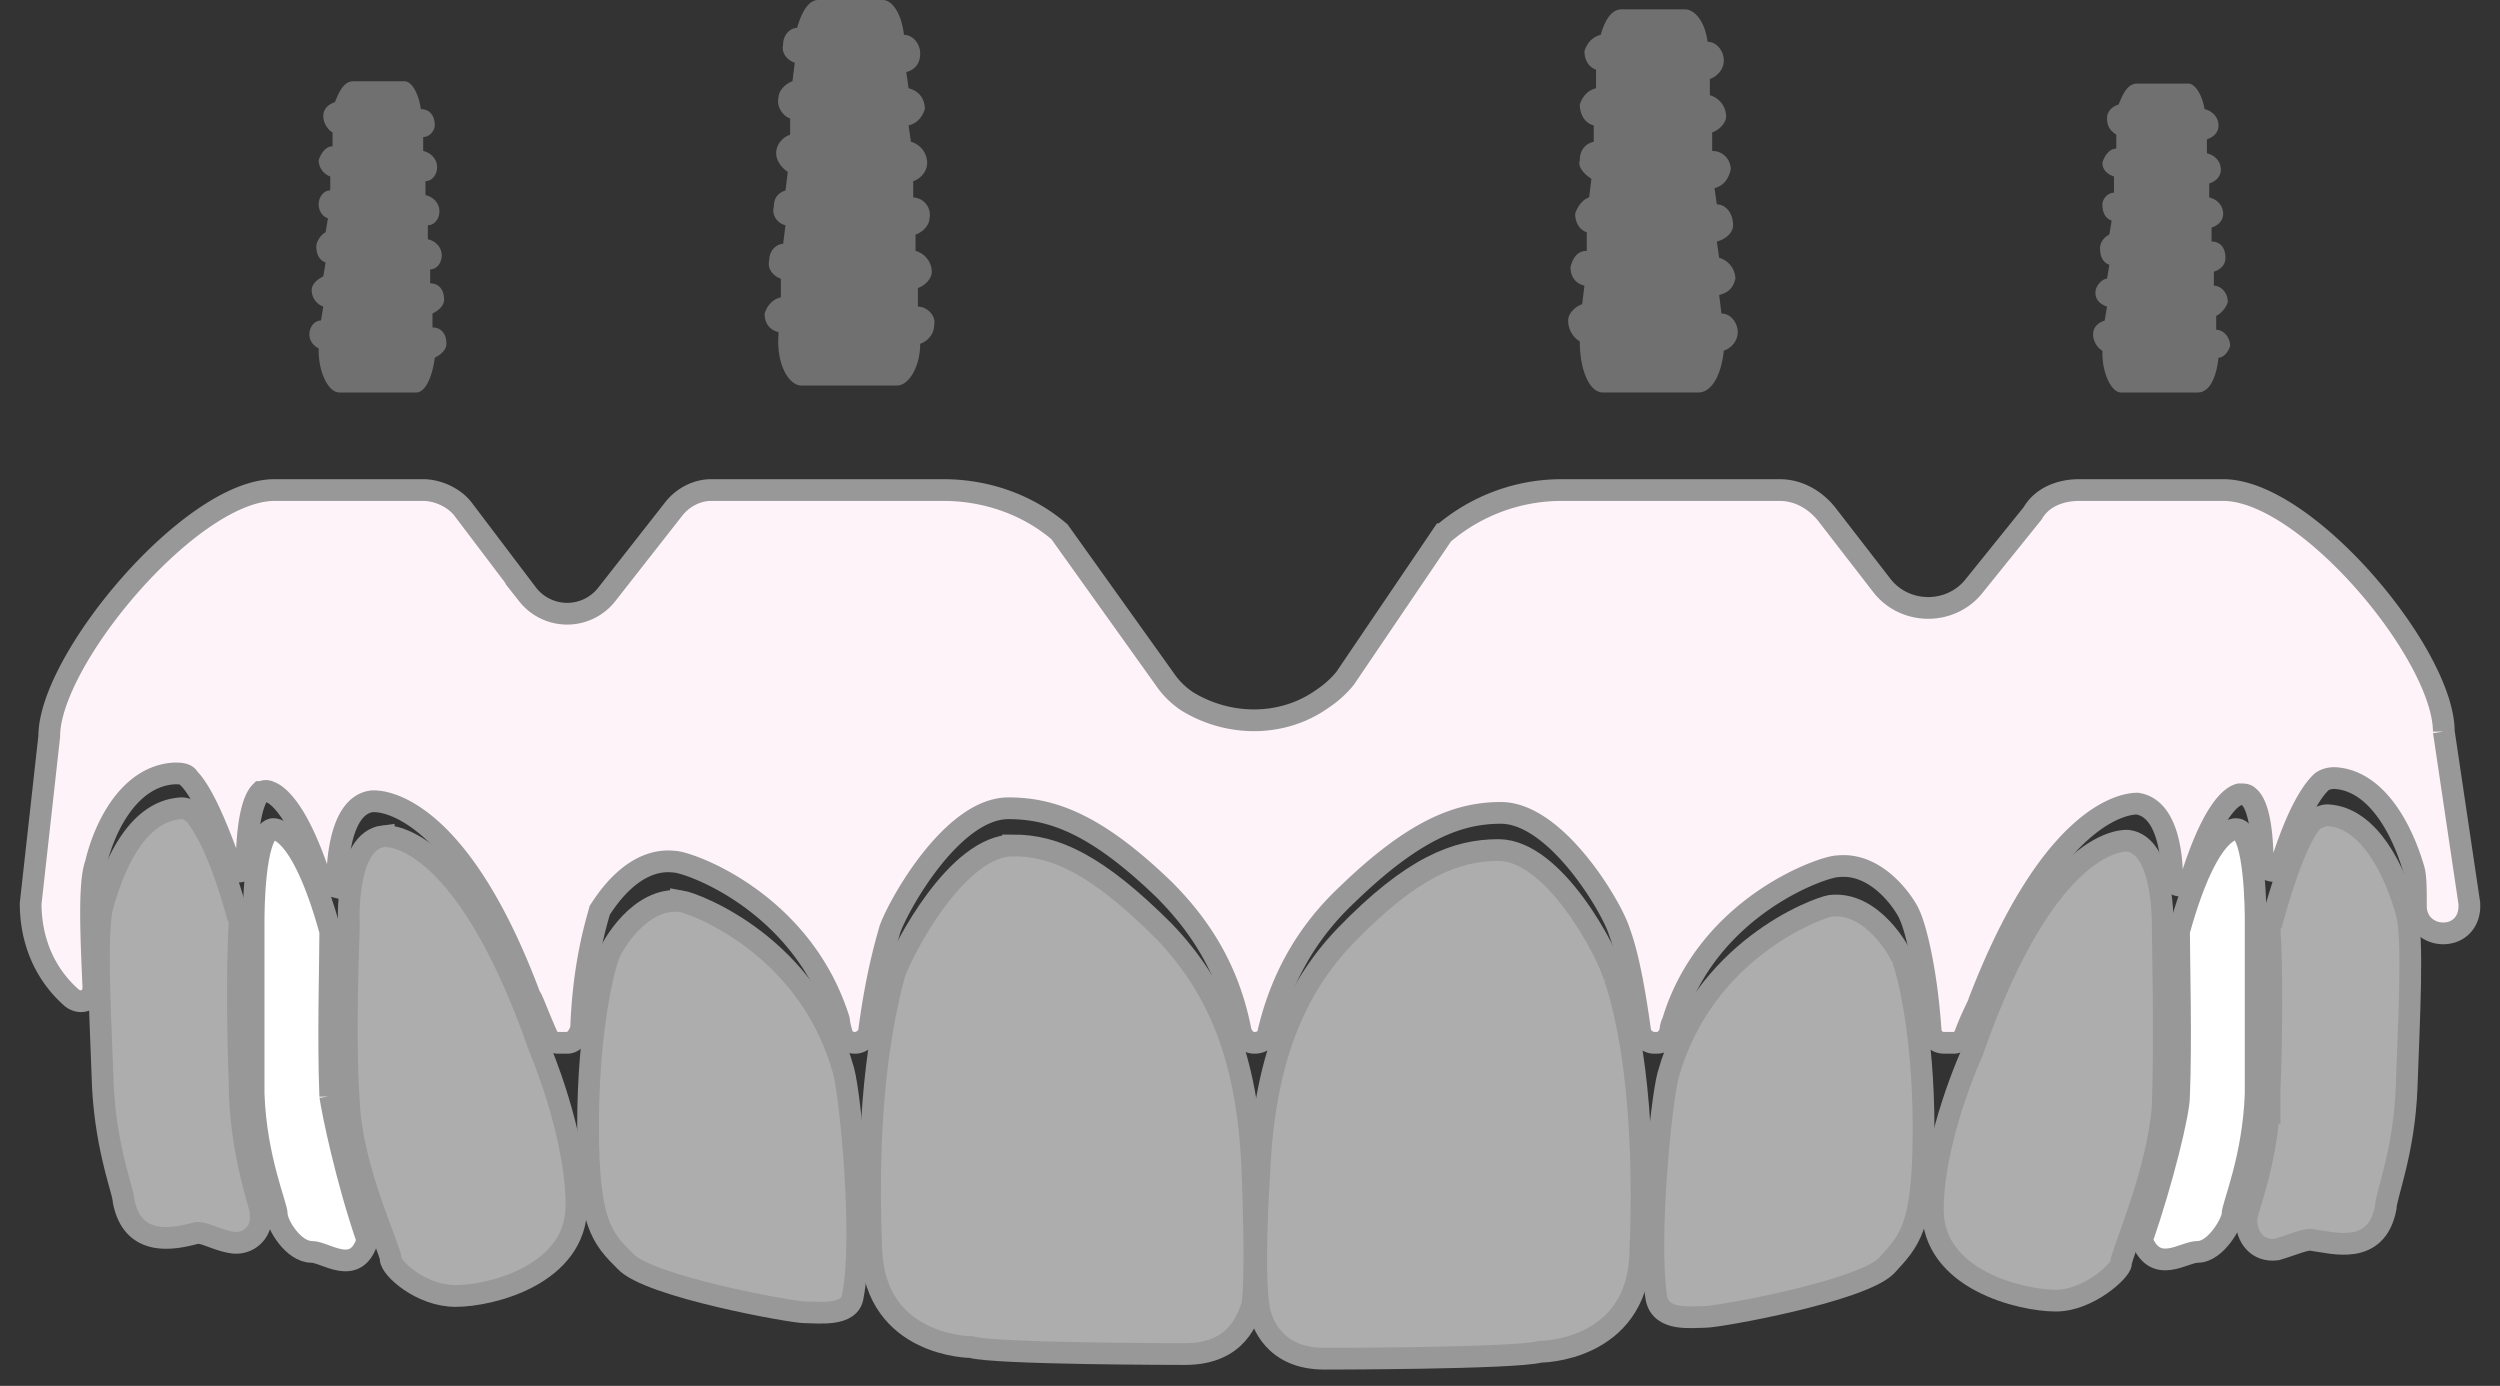
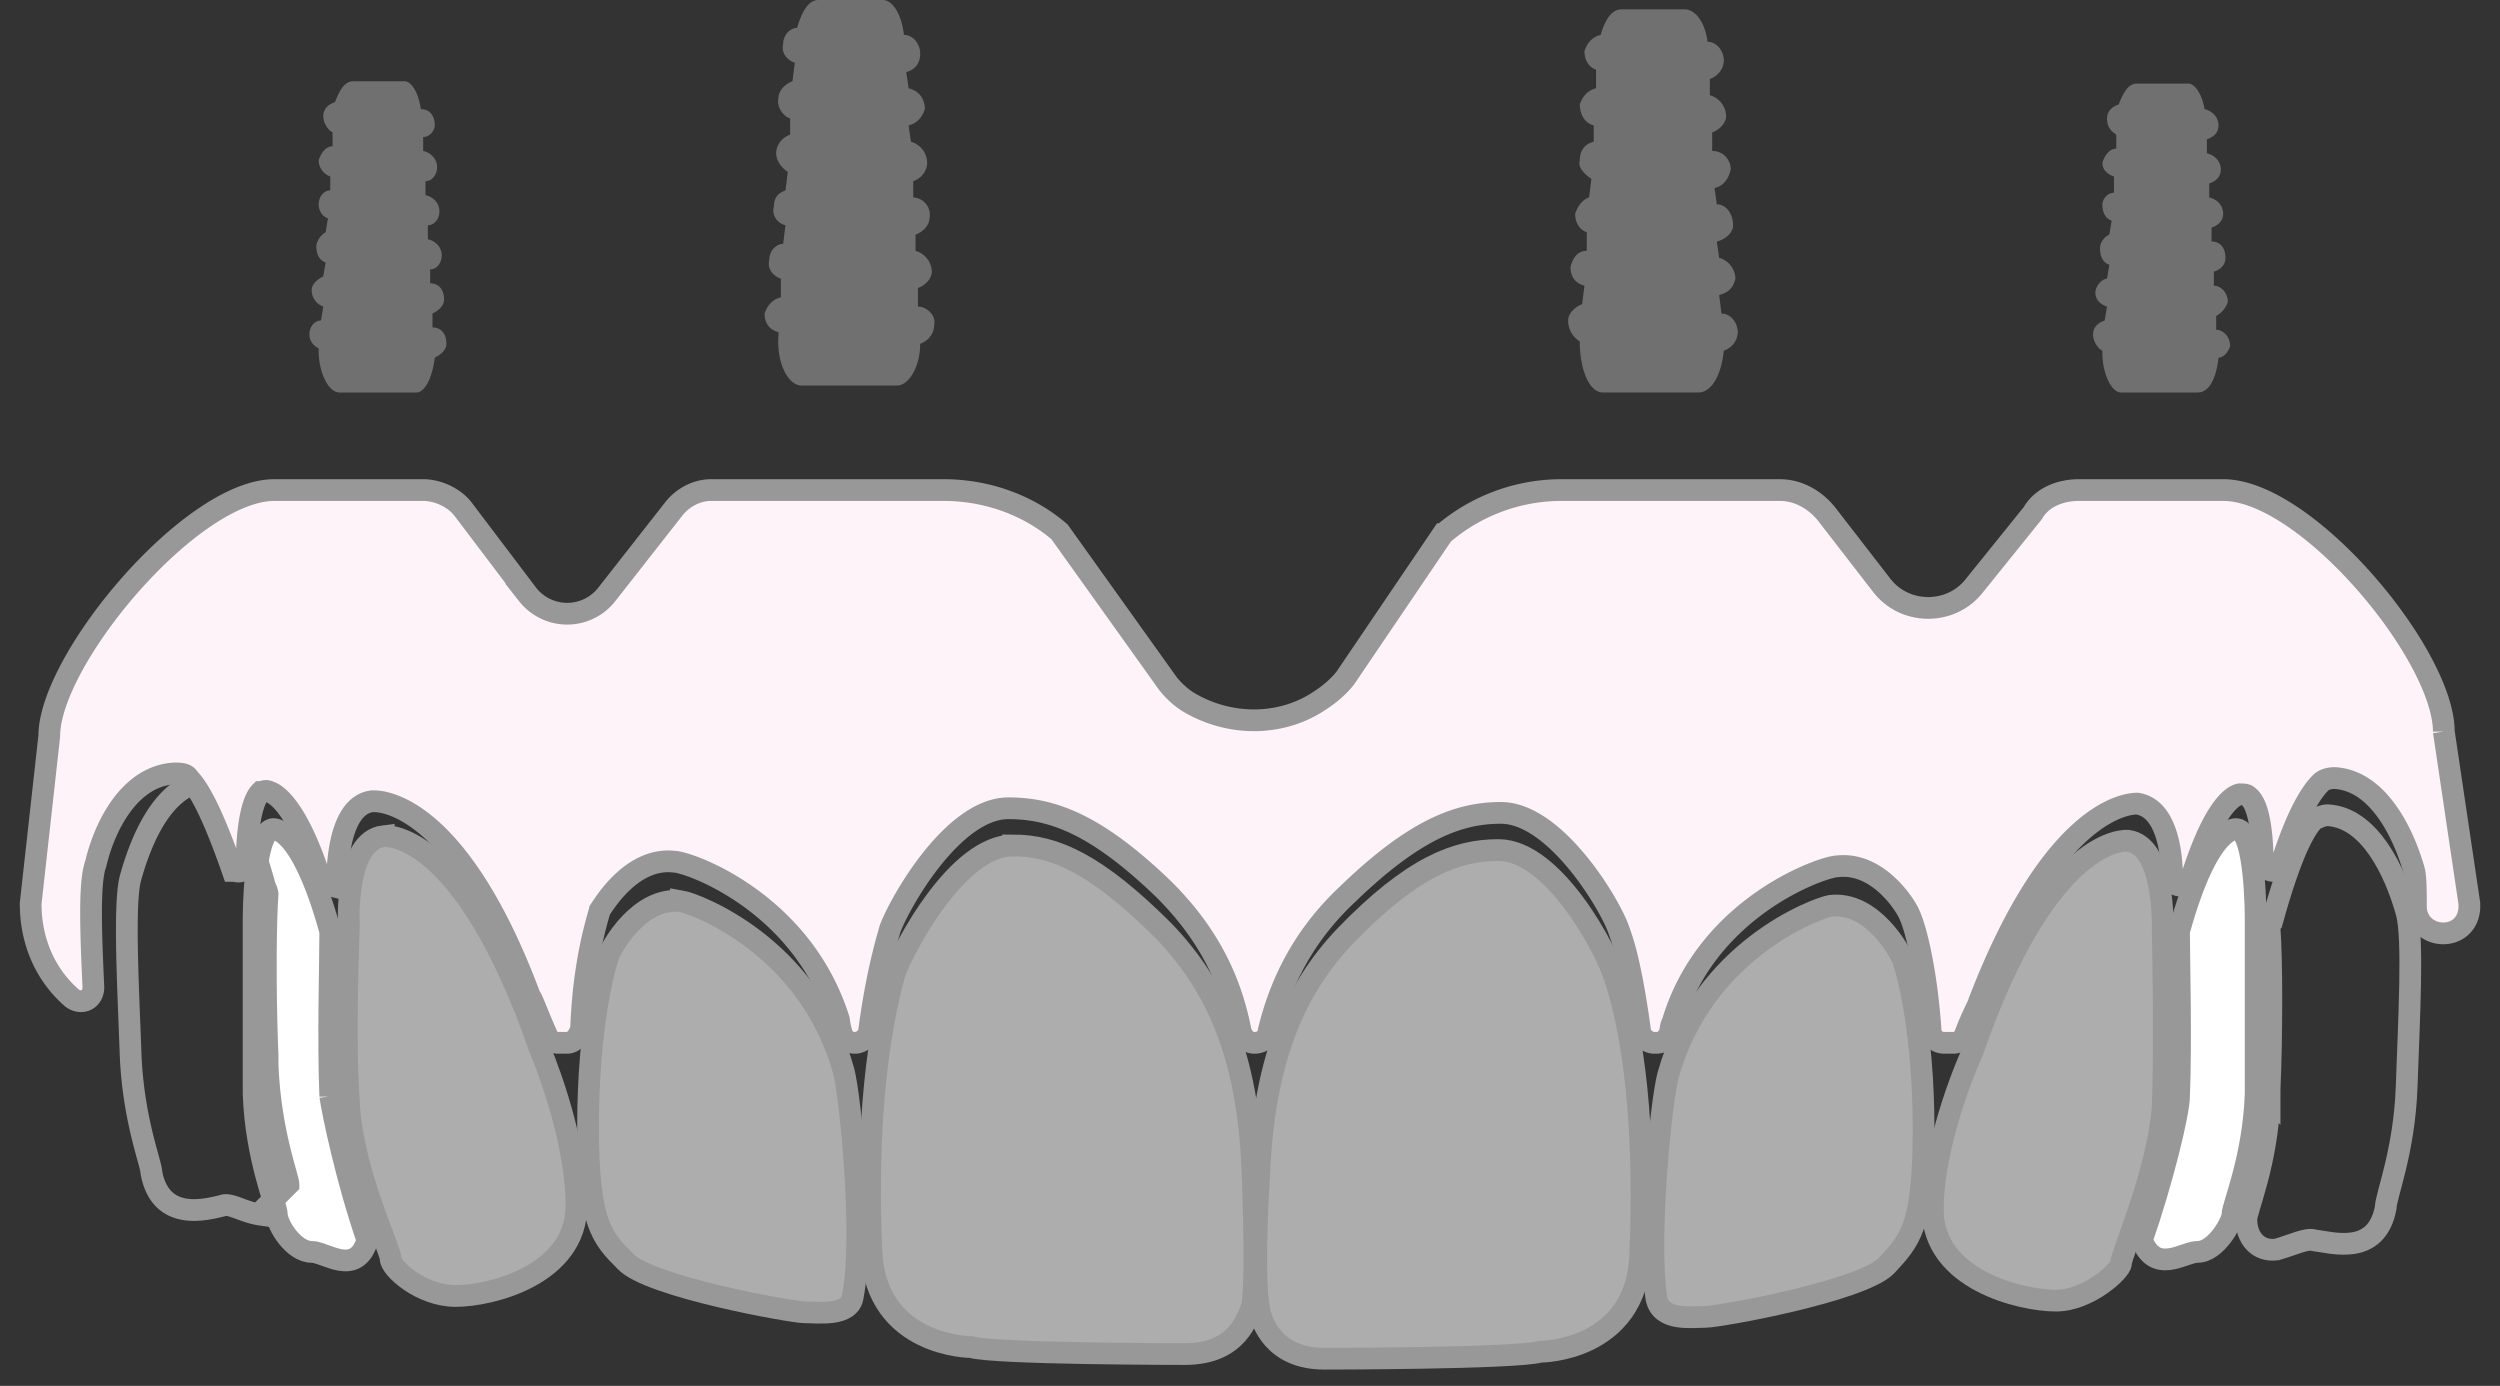
<svg xmlns="http://www.w3.org/2000/svg" width="92" height="51" fill="none">
  <rect width="100%" height="100%" fill="#333333" stroke="none" />
  <path opacity=".6" d="M14.12 30.77s2.906-.343 5.726 7.777c0 0 1.368 3.162 1.368 5.812 0 2.564-3.163 3.333-4.445 3.333-1.282 0-2.393-1.025-2.393-1.367 0-.342-1.453-3.334-1.538-5.812-.171-2.393 0-6.154 0-6.41 0-.086-.171-3.163 1.282-3.334z" fill="#fff" />
  <path d="M14.12 30.77s2.906-.343 5.726 7.777c0 0 1.368 3.162 1.368 5.812 0 2.564-3.163 3.333-4.445 3.333-1.282 0-2.393-1.025-2.393-1.367 0-.342-1.453-3.334-1.538-5.812-.171-2.393 0-6.154 0-6.41 0-.086-.171-3.163 1.282-3.334z" stroke="#989898" stroke-width=".8" />
  <path opacity=".6" d="M25.06 33.162c.513.086 4.7 1.624 5.983 6.24.256.94.769 6.154.342 8.29-.086.77-1.283.599-1.795.599-.428 0-5.727-.94-6.581-1.88-.855-.855-1.368-1.368-1.368-4.958 0-3.675.598-5.898.77-6.325.085-.256 1.11-2.137 2.649-1.966z" fill="#fff" />
  <path d="M25.06 33.162c.513.086 4.7 1.624 5.983 6.24.256.94.769 6.154.342 8.29-.086.77-1.283.599-1.795.599-.428 0-5.727-.94-6.581-1.88-.855-.855-1.368-1.368-1.368-4.958 0-3.675.598-5.898.77-6.325.085-.256 1.11-2.137 2.649-1.966v0z" stroke="#989898" stroke-width=".8" />
  <path opacity=".6" d="M37.282 31.111c1.539 0 3.077.684 5.556 3.163 1.965 2.051 3.076 4.615 3.247 8.718 0 0 .171 3.846 0 5.042-.17.428-.512 1.795-2.478 1.795 0 0-7.009 0-7.863-.256 0 0-3.505 0-3.676-3.504-.256-5.812.513-8.975.855-10.257.342-.94 2.308-4.7 4.359-4.7z" fill="#fff" />
  <path d="M37.282 31.111c1.539 0 3.077.684 5.556 3.163 1.965 2.051 3.076 4.615 3.247 8.718 0 0 .171 3.846 0 5.042-.17.428-.512 1.795-2.478 1.795 0 0-7.009 0-7.863-.256 0 0-3.505 0-3.676-3.504-.256-5.812.513-8.975.855-10.257.342-.94 2.308-4.7 4.359-4.7v0z" stroke="#989898" stroke-width=".8" />
  <path opacity=".6" d="M79.59 34.273c0 .257.085 3.932 0 6.41-.171 2.48-1.539 5.47-1.539 5.813 0 .256-1.196 1.367-2.393 1.367-1.282 0-4.53-.77-4.53-3.333 0-2.65 1.453-5.812 1.453-5.812 2.82-8.12 5.727-7.778 5.727-7.778 1.367.171 1.282 3.162 1.282 3.333z" fill="#fff" />
  <path d="M79.59 34.273c0 .257.085 3.932 0 6.41-.171 2.48-1.539 5.47-1.539 5.813 0 .256-1.196 1.367-2.393 1.367-1.282 0-4.53-.77-4.53-3.333 0-2.65 1.453-5.812 1.453-5.812 2.82-8.12 5.727-7.778 5.727-7.778 1.367.171 1.282 3.162 1.282 3.333v0z" stroke="#989898" stroke-width=".8" />
  <path opacity=".6" d="M70.017 35.299c.17.427.77 2.65.77 6.24 0 3.675-.514 4.102-1.368 5.042-.94.94-6.154 1.88-6.667 1.88-.513 0-1.624.171-1.795-.683-.342-2.137.171-7.265.428-8.205 1.282-4.616 5.47-6.154 5.982-6.24 1.539-.17 2.564 1.71 2.65 1.966z" fill="#fff" />
  <path d="M70.017 35.299c.17.427.77 2.65.77 6.24 0 3.675-.514 4.102-1.368 5.042-.94.94-6.154 1.88-6.667 1.88-.513 0-1.624.171-1.795-.683-.342-2.137.171-7.265.428-8.205 1.282-4.616 5.47-6.154 5.982-6.24 1.539-.17 2.564 1.71 2.65 1.966v0z" stroke="#989898" stroke-width=".8" />
  <path opacity=".6" d="M59.419 35.983c.427 1.197 1.196 4.445.94 10.257-.171 3.504-3.675 3.504-3.675 3.504-.94.256-7.949.256-7.949.256-1.88 0-2.308-1.367-2.393-1.795-.257-1.282 0-5.042 0-5.042.17-4.103 1.282-6.753 3.162-8.718 2.479-2.564 4.103-3.163 5.641-3.163 2.051 0 4.017 3.76 4.274 4.701z" fill="#fff" />
  <path d="M59.419 35.983c.427 1.197 1.196 4.445.94 10.257-.171 3.504-3.675 3.504-3.675 3.504-.94.256-7.949.256-7.949.256-1.88 0-2.308-1.367-2.393-1.795-.257-1.282 0-5.042 0-5.042.17-4.103 1.282-6.753 3.162-8.718 2.479-2.564 4.103-3.163 5.641-3.163 2.051 0 4.017 3.76 4.274 4.701v0z" stroke="#989898" stroke-width=".8" />
  <path d="M12.154 40.342c.085.598.598 3.077 1.367 5.3-.427 1.367-1.538.427-2.05.427-.685 0-1.283-1.026-1.283-1.368 0-.342-.77-2.051-.855-4.444v-6.41c0-.172 0-3.163.684-3.334 0 0 1.026-.256 2.137 3.76 0 1.112-.086 4.018 0 6.07zm68.034-6.068c1.111-4.017 2.137-3.76 2.137-3.76.683.085.683 3.161.683 3.332v6.41c-.085 2.394-.854 4.103-.854 4.445 0 .257-.599 1.368-1.282 1.368-.513 0-1.539.854-2.052-.428.77-2.222 1.368-4.7 1.368-5.299.085-2.051 0-5.043 0-6.068z" fill="#fff" stroke="#989898" stroke-width=".8" />
-   <path opacity=".6" d="M9.59 44.615v.086a.907.907 0 01-1.026 1.026c-.598-.086-1.111-.428-1.367-.342-.684.17-2.308.598-2.65-1.197 0-.342-.684-1.966-.77-4.444-.085-2.394-.256-5.47 0-6.41.428-1.54 1.283-3.505 2.907-3.59.17 0 .342.085.513.256.256.342.854 1.197 1.538 3.675a.66.66 0 01.086.257c-.086 1.196-.086 3.931 0 5.897v.342c.085 2.479.769 4.188.769 4.444z" fill="#fff" />
-   <path d="M9.59 44.615v.086a.907.907 0 01-1.026 1.026c-.598-.086-1.111-.428-1.367-.342-.684.17-2.308.598-2.65-1.197 0-.342-.684-1.966-.77-4.444-.085-2.394-.256-5.47 0-6.41.428-1.54 1.283-3.505 2.907-3.59.17 0 .342.085.513.256.256.342.854 1.197 1.538 3.675a.66.66 0 01.086.257c-.086 1.196-.086 3.931 0 5.897v.342c.085 2.479.769 4.188.769 4.444v0z" stroke="#989898" stroke-width=".8" />
-   <path opacity=".6" d="M83.521 40.427v-.341c.086-1.966.086-4.787 0-5.898 0-.114.029-.2.086-.256.683-2.479 1.196-3.42 1.538-3.761.171-.085.342-.171.513-.171 1.538.085 2.479 2.051 2.906 3.59.256.94.086 3.931 0 6.41-.085 2.393-.77 4.017-.77 4.444-.341 1.795-1.965 1.282-2.649 1.197-.256-.085-.769.171-1.367.342-.684.085-1.111-.427-1.111-1.111 0-.342.769-2.051.854-4.445z" fill="#fff" />
+   <path d="M9.59 44.615v.086c-.598-.086-1.111-.428-1.367-.342-.684.17-2.308.598-2.65-1.197 0-.342-.684-1.966-.77-4.444-.085-2.394-.256-5.47 0-6.41.428-1.54 1.283-3.505 2.907-3.59.17 0 .342.085.513.256.256.342.854 1.197 1.538 3.675a.66.66 0 01.086.257c-.086 1.196-.086 3.931 0 5.897v.342c.085 2.479.769 4.188.769 4.444v0z" stroke="#989898" stroke-width=".8" />
  <path d="M83.521 40.427v-.341c.086-1.966.086-4.787 0-5.898 0-.114.029-.2.086-.256.683-2.479 1.196-3.42 1.538-3.761.171-.085.342-.171.513-.171 1.538.085 2.479 2.051 2.906 3.59.256.94.086 3.931 0 6.41-.085 2.393-.77 4.017-.77 4.444-.341 1.795-1.965 1.282-2.649 1.197-.256-.085-.769.171-1.367.342-.684.085-1.111-.427-1.111-1.111 0-.342.769-2.051.854-4.445v0z" stroke="#989898" stroke-width=".8" />
  <path d="M89.932 26.923l.94 6.325v.17c-.086 1.283-1.88 1.197-1.966 0 0-.683 0-1.196-.086-1.452-.427-1.453-1.367-3.248-2.905-3.334-.257 0-.428.086-.513.171-.342.342-.855 1.111-1.453 2.992a.56.56 0 01-.257.256c-.256 0-.427-.17-.427-.342 0-.769-.085-2.05-.513-2.393-.085-.085-.17-.085-.342-.085-.342.085-1.025.683-1.795 3.162-.057.114-.142.171-.256.171-.256.086-.427-.085-.427-.256 0-.855-.171-2.564-1.282-2.735-.342 0-3.077.17-5.812 7.265 0 .085-.257.512-.513 1.196 0 .171-.257.342-.428.342h-.342c-.341 0-.512-.256-.512-.513-.171-2.393-.599-3.846-.77-4.188-.085-.256-1.11-1.966-2.65-1.795-.512 0-4.785 1.453-6.068 5.727a.76.76 0 00-.085.342c-.085.256-.256.427-.513.427h-.085c-.257 0-.513-.256-.513-.427-.257-1.88-.513-2.992-.77-3.675-.256-.855-2.307-4.36-4.358-4.36-1.539 0-3.163.599-5.641 2.992-1.368 1.282-2.394 2.906-2.906 5.043 0 .256-.257.427-.513.427-.257 0-.427-.17-.513-.427-.427-2.222-1.453-3.846-2.82-5.214-2.48-2.393-4.103-2.991-5.727-2.991-2.051 0-4.017 3.504-4.359 4.444-.17.598-.513 1.795-.77 3.76 0 .172-.255.428-.512.428-.256 0-.513-.17-.513-.427a2.576 2.576 0 01-.085-.428c-1.368-4.359-5.556-5.812-6.069-5.812-1.538-.17-2.564 1.539-2.735 1.795-.085.342-.598 1.88-.683 4.36-.086.256-.257.512-.513.512h-.342c-.171 0-.428-.17-.428-.342-.341-.77-.512-1.282-.598-1.367-2.65-7.094-5.47-7.18-5.726-7.18h-.086c-1.367.171-1.282 2.992-1.282 3.077v.086l-.342-.086c-.17 0-.256-.085-.256-.17-.855-2.65-1.624-3.163-1.88-3.249-.171-.085-.257 0-.342 0-.428.428-.513 1.88-.513 2.65 0 .17-.171.342-.427.256h-.086c-.77-2.222-1.282-3.077-1.624-3.419-.085-.17-.342-.17-.513-.17-1.624.085-2.564 1.88-2.906 3.333-.256.684-.17 2.65-.085 4.53 0 .513-.513.683-.855.342-.94-.855-1.453-2.052-1.453-3.42l.684-6.153c0-2.82 5.214-9.06 8.29-9.06h5.47c.513 0 1.112.257 1.454.684l2.393 3.162a1.85 1.85 0 002.906 0l2.478-3.162c.342-.427.855-.684 1.368-.684h8.547c1.538 0 3.077.513 4.273 1.539l3.847 5.384c.227.342.512.627.854.855 1.539.94 3.505.94 4.958-.085.341-.228.626-.485.854-.77l3.59-5.299a6.704 6.704 0 014.359-1.624h8.034c.684 0 1.282.342 1.71.855l2.05 2.65c.856 1.11 2.565 1.11 3.42 0l2.136-2.65c.342-.598 1.026-.855 1.71-.855h5.299c3.077 0 8.12 6.069 8.12 8.89z" fill="#FFF3FA" stroke="#989898" stroke-width=".8" />
  <path opacity=".8" d="M11.812 11.795l.085-.513a.643.643 0 01-.427-.598c0-.257.256-.428.427-.513l.086-.513c-.257-.086-.342-.342-.342-.598 0-.171.17-.428.342-.513l.085-.513c-.256-.086-.341-.342-.341-.513 0-.256.17-.513.427-.513v-.513a.643.643 0 01-.428-.598c.086-.256.257-.513.513-.513v-.512c-.17-.086-.342-.342-.342-.599 0-.256.171-.427.428-.513.17-.427.342-.769.684-.769h1.88c.256 0 .513.428.598 1.026.342 0 .513.256.513.598 0 .171-.171.427-.427.427v.513c.341.086.512.342.512.599 0 .256-.17.512-.427.512v.513c.342.086.513.342.513.599 0 .256-.171.512-.427.512v.513c.341.086.512.342.512.598 0 .257-.17.513-.427.513v.513c.342 0 .513.257.513.598 0 .257-.257.428-.427.513v.513c.341 0 .512.256.512.598 0 .257-.256.428-.427.513-.085.684-.342 1.282-.684 1.282h-2.82c-.428 0-.77-.769-.77-1.538v-.086c-.17-.085-.341-.256-.341-.513 0-.256.17-.512.427-.512zm16.923-.855v-.684c-.256-.085-.513-.341-.427-.683 0-.342.256-.599.512-.599l.086-.683c-.342-.086-.513-.428-.427-.684 0-.342.17-.513.427-.598l.085-.684c-.256-.171-.427-.428-.427-.684 0-.342.256-.598.513-.684V4.36c-.257-.085-.513-.427-.427-.77 0-.256.256-.512.512-.598l.086-.683c-.257-.086-.513-.342-.428-.684 0-.342.257-.598.513-.598.171-.599.428-1.026.77-1.026h2.393c.342 0 .683.513.769 1.282.342 0 .598.342.598.684s-.17.598-.513.684l.086.598c.342.085.598.342.598.77-.085.256-.256.512-.598.597l.085.599a.82.82 0 01.599.769c0 .342-.257.598-.513.684v.598a.64.64 0 01.598.77c0 .256-.256.512-.513.597v.599a.82.82 0 01.599.769c0 .256-.257.513-.513.598v.684c.342 0 .684.342.598.684 0 .342-.256.598-.513.684 0 .854-.427 1.538-.854 1.538h-3.505c-.513 0-.94-.855-.854-1.88v-.086c-.342-.085-.513-.342-.513-.683.085-.257.256-.513.598-.599zm29.487.257l.086-.684c-.342-.086-.513-.342-.513-.684.085-.342.256-.598.598-.598v-.684c-.256-.086-.427-.342-.427-.684.085-.256.256-.513.513-.598l.085-.684c-.256-.17-.513-.427-.427-.684 0-.342.17-.598.513-.683v-.599c-.342-.085-.513-.427-.513-.769.085-.256.256-.513.598-.598v-.684c-.256-.085-.427-.342-.427-.684.085-.256.256-.513.598-.598.17-.598.427-.94.77-.94h2.307c.427 0 .77.513.855 1.196.341 0 .598.342.598.684s-.257.598-.513.684v.598a.82.82 0 01.598.77c0 .256-.256.512-.513.598v.683c.428 0 .684.342.684.684-.085.342-.256.599-.598.684l.085.598c.342 0 .599.342.599.77 0 .256-.257.512-.599.598l.086.598a.82.82 0 01.598.77c-.085.341-.256.512-.598.598l.085.683c.342 0 .599.342.599.684s-.257.598-.513.684c-.086.855-.428 1.538-.94 1.538H58.99c-.512 0-.854-.854-.854-1.88a.896.896 0 01-.428-.77c0-.256.257-.512.513-.598zm19.231.598l.085-.513c-.256-.086-.427-.257-.427-.513s.257-.513.427-.513l.086-.513c-.256-.085-.342-.342-.342-.598 0-.256.171-.427.342-.513l.085-.513c-.256-.085-.341-.341-.341-.598 0-.17.17-.427.427-.427v-.599c-.257-.085-.427-.256-.427-.512.085-.257.256-.513.512-.513v-.513c-.256-.17-.341-.342-.341-.598 0-.257.17-.428.427-.513.17-.427.342-.77.684-.77h1.88c.256 0 .513.428.598.94.342.086.513.343.513.6 0 .256-.17.426-.427.512v.513c.342.085.513.342.513.598 0 .256-.172.427-.428.513v.513c.342.085.513.342.513.598 0 .256-.171.427-.427.513v.513c.341 0 .512.256.512.598 0 .256-.17.427-.427.513v.513c.257 0 .513.256.513.598a.876.876 0 01-.427.513v.512c.256 0 .512.257.512.599-.085.256-.256.427-.427.427-.085.77-.342 1.282-.77 1.282h-2.82c-.342 0-.683-.684-.683-1.453v-.085c-.171-.086-.342-.342-.342-.599 0-.256.17-.427.427-.512z" fill="gray" />
</svg>